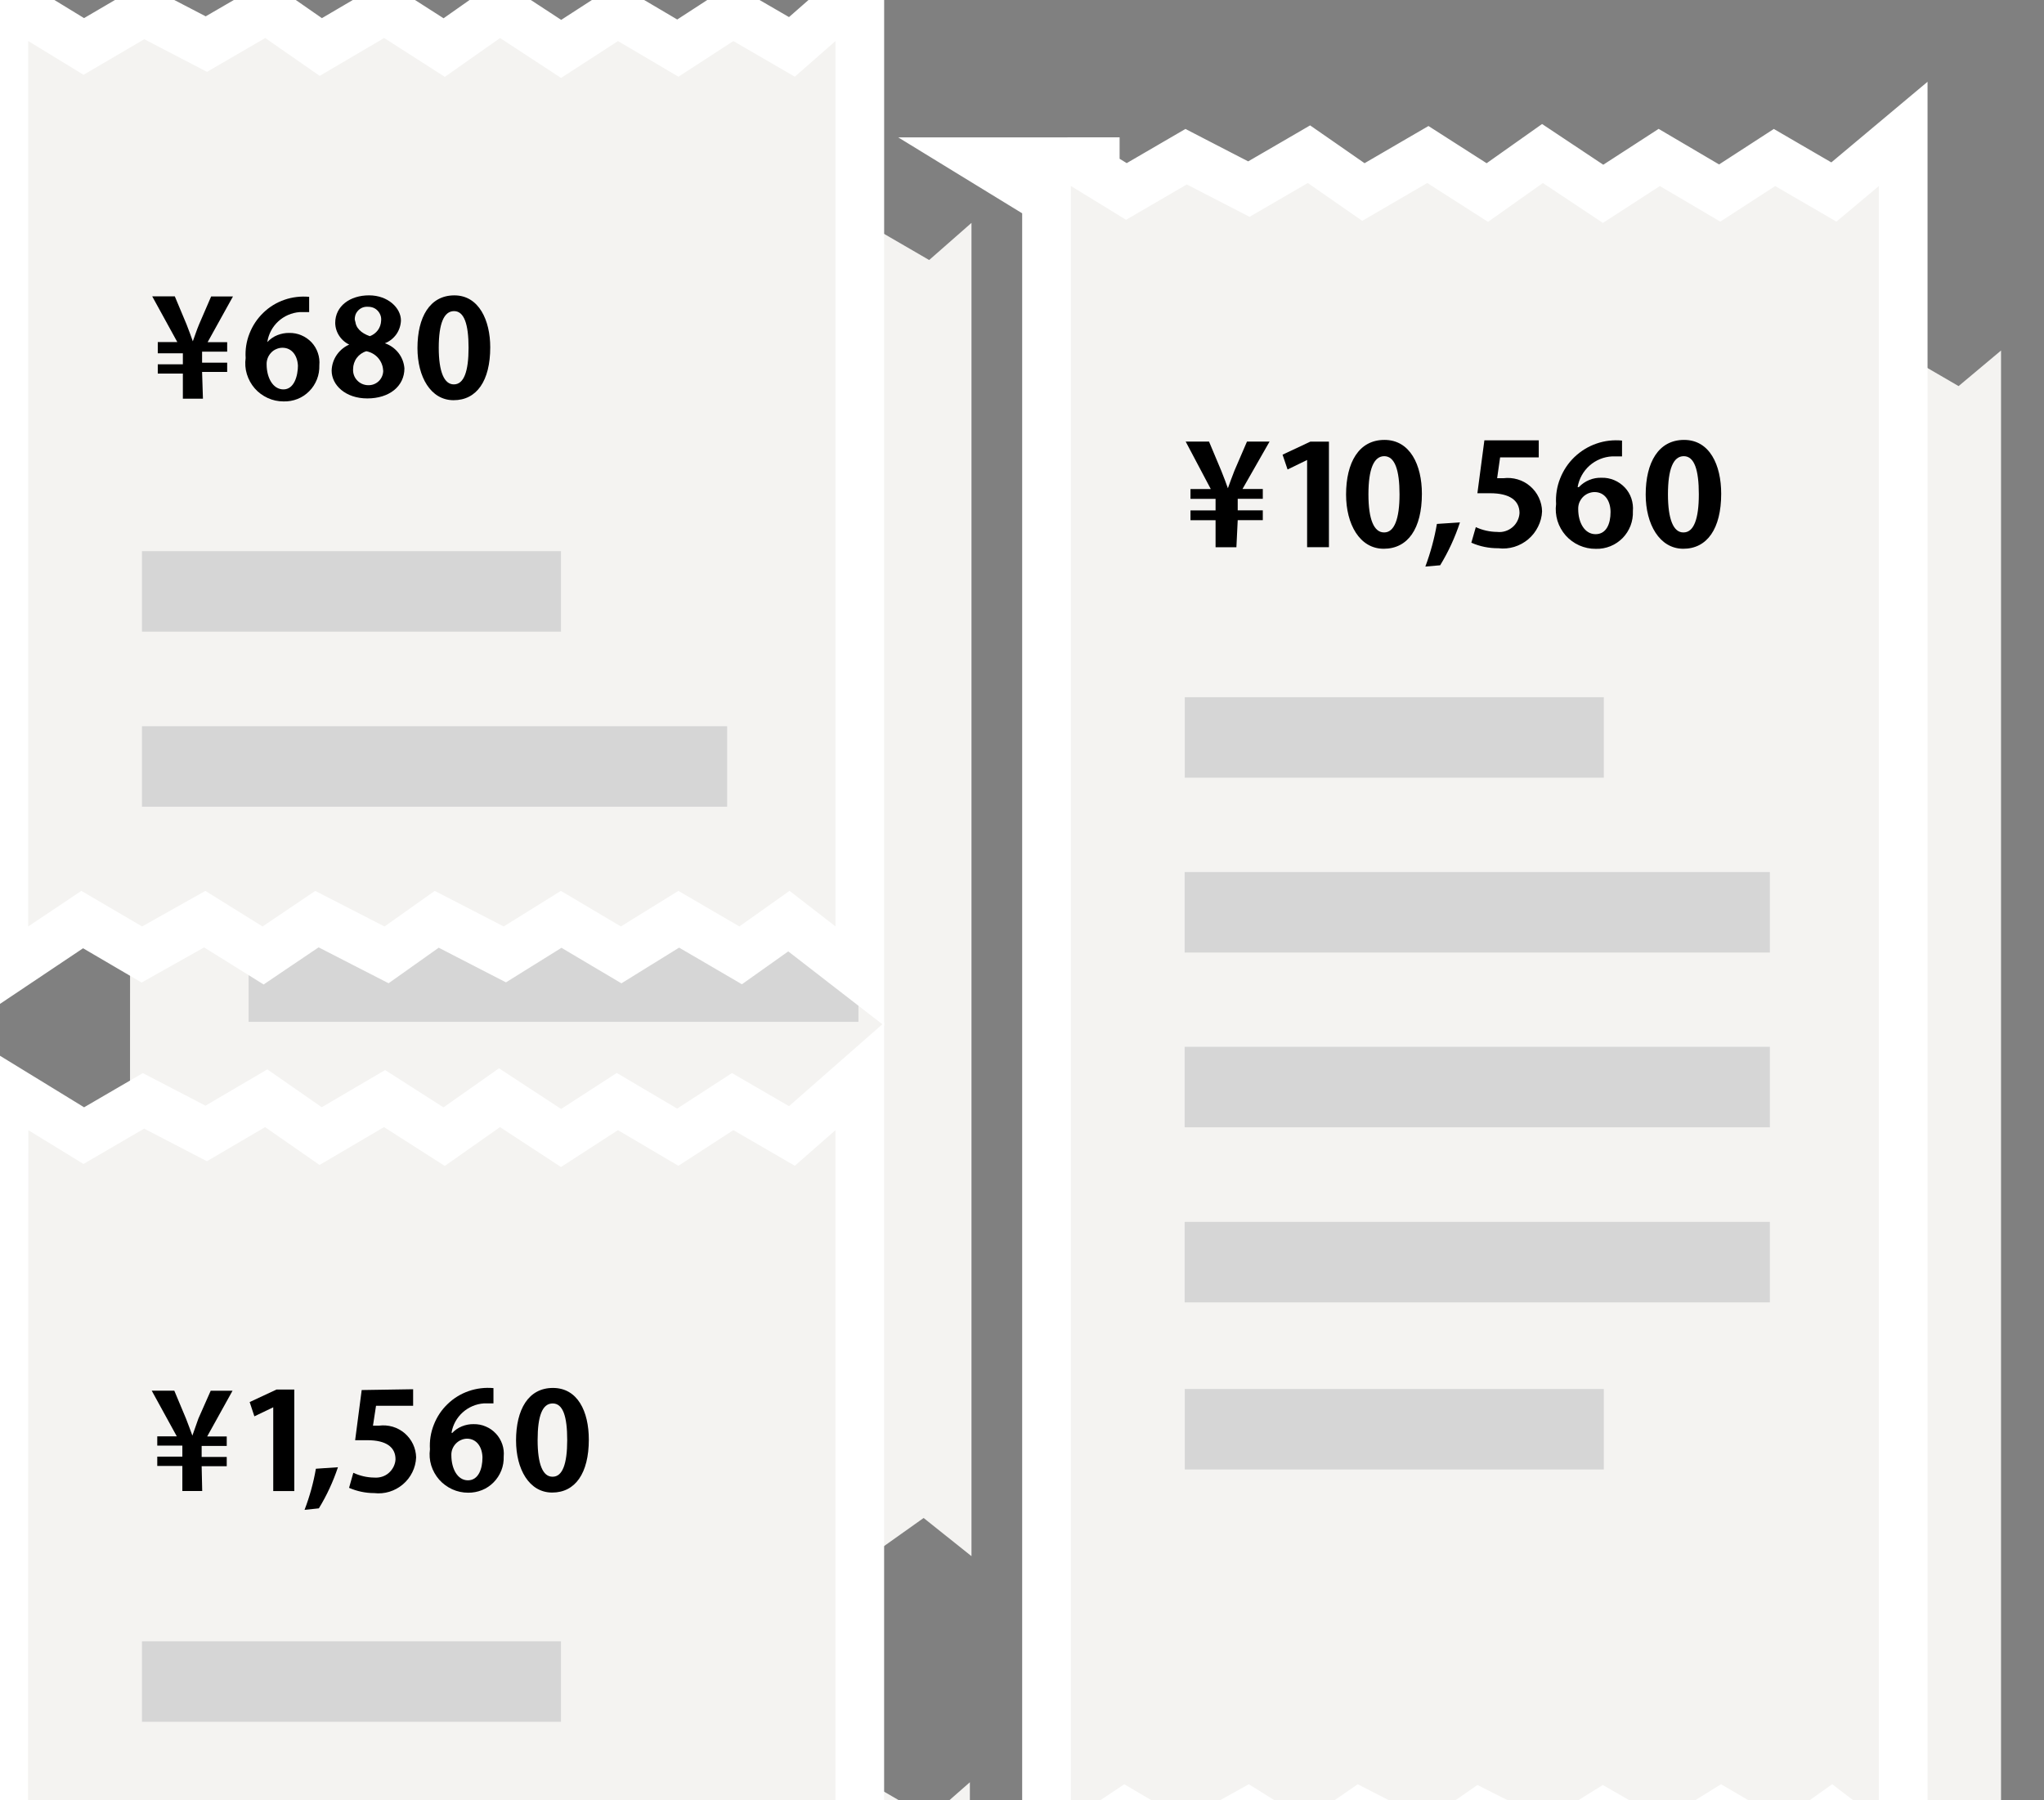
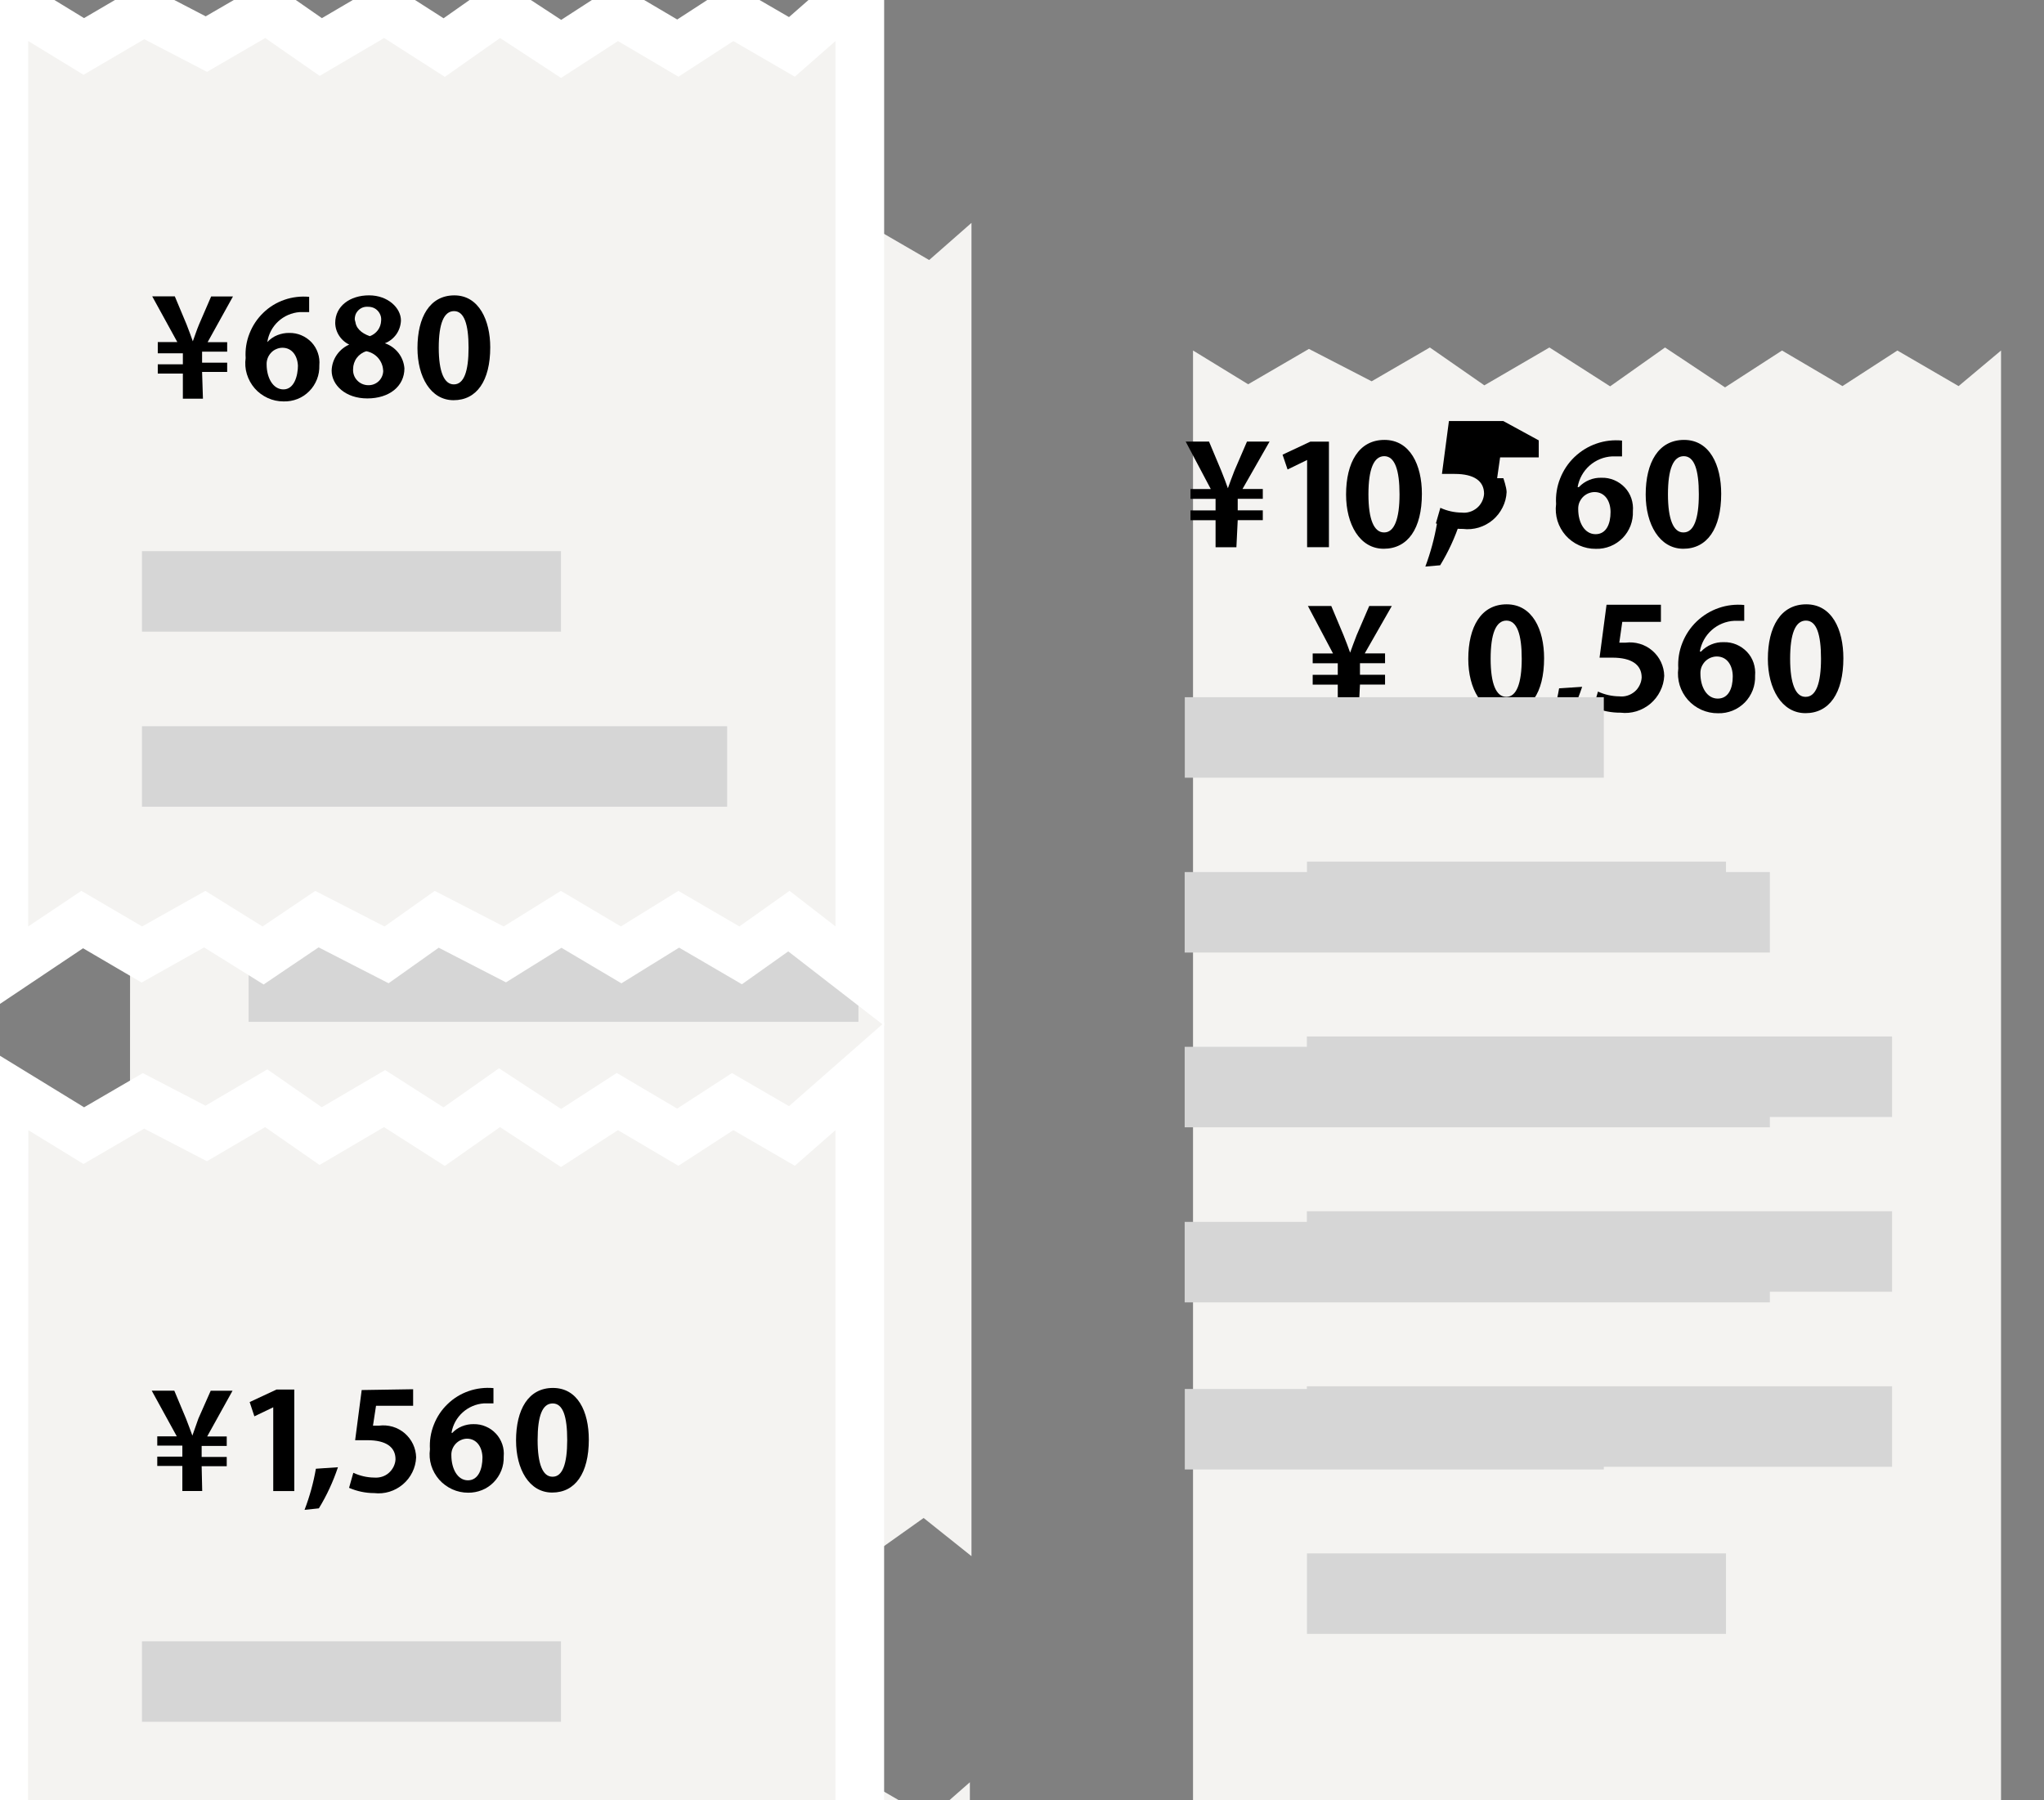
<svg xmlns="http://www.w3.org/2000/svg" fill="none" height="74" viewBox="0 0 84 74" width="84">
  <rect x="0" y="0" width="84" height="74" fill="#808080" stroke="none" />
  <clipPath id="a">
    <path d="m0 0h84v74h-84z" />
  </clipPath>
  <g clip-path="url(#a)">
    <path d="m6.686 73.258 2.269 1.39 2.494-1.453 2.578 1.34 2.391-1.403 2.238 1.556 2.65-1.556 2.497 1.597 2.269-1.597 2.506 1.64 2.341-1.515 2.485 1.465 2.26-1.465 2.525 1.465 1.669-1.465v52.576l-1.888-1.506-2.063 1.466-2.506-1.466-2.36 1.466-2.466-1.466-2.35 1.466-2.835-1.466-2.063 1.466-2.844-1.466-2.166 1.466-2.35-1.466-2.619 1.466-2.494-1.466-2.191 1.466z" fill="#f4f3f1" />
    <path d="m49.025 14.405 2.269 1.39 2.497-1.453 2.578 1.331 2.394-1.39 2.238 1.556 2.672-1.556 2.497 1.597 2.256-1.597 2.466 1.64 2.341-1.515 2.485 1.462 2.256-1.462 2.516 1.462 1.744-1.462v67.155l-1.919-1.465-2.063 1.465-2.506-1.465-2.363 1.465-2.494-1.434-2.309 1.434-2.844-1.434-2.063 1.434-2.857-1.465-2.125 1.465-2.35-1.465-2.631 1.465-2.485-1.465-2.197 1.465v-67.159z" fill="#f4f3f1" />
    <path d="m70.931 35.417h-17.22v3.309h17.22z" fill="#d6d6d6" />
    <path d="m70.931 63.851h-17.22v3.309h17.22z" fill="#d6d6d6" />
    <path d="m77.756 42.603h-24.049v3.309h24.049z" fill="#d6d6d6" />
    <path d="m77.756 49.787h-24.049v3.309h24.049z" fill="#d6d6d6" />
    <path d="m77.756 56.982h-24.049v3.309h24.049z" fill="#d6d6d6" />
    <g fill="#000">
      <path d="m55.833 29.252h-.856v-1.112h-1.031v-.403h1.031v-.475h-1.031v-.403h.835l-1.031-1.95h.96l.506 1.206c.103.256.197.506.269.712.072-.197.166-.462.269-.722l.516-1.197h.928l-1.113 1.95h.835v.403h-1.031v.475h1.031v.403h-1.031z" />
-       <path d="m58.738 29.252v-3.587l-.803.391-.206-.609 1.144-.537h.762v4.34h-.897z" />
      <path d="m60.34 27.087c0-1.319.525-2.247 1.578-2.247s1.538 1.031 1.538 2.215c0 1.434-.578 2.259-1.569 2.259-.991 0-1.547-1.012-1.547-2.228zm1.569 1.556c.413 0 .628-.556.628-1.565s-.197-1.569-.628-1.569-.65.537-.65 1.569.228 1.565.641 1.565z" />
      <path d="m65.02 28.231c-.203.616-.475 1.209-.813 1.762l-.609.053c.212-.569.372-1.156.475-1.753z" />
      <path d="m68.257 24.86v.7h-1.588l-.122.856h.256c.197-.025.394-.009.584.047.191.056.366.15.516.281.15.128.272.287.356.466s.131.372.134.569c-.009.219-.066.434-.166.631-.097.197-.234.372-.403.516-.169.141-.363.247-.575.312-.209.062-.431.084-.65.056-.384.003-.763-.072-1.113-.228l.184-.64c.275.128.575.194.878.197.113.013.225.003.331-.031.106-.031.206-.087.294-.159s.156-.163.206-.263c.05-.1.081-.209.087-.322 0-.525-.412-.816-1.206-.816h-.525l.287-2.175h2.232z" />
      <path d="m69.909 26.778c.119-.125.263-.225.425-.291.159-.066.331-.097.506-.091.178-.006.353.028.519.097.163.069.312.172.434.3s.216.284.272.453c.056.169.078.347.062.525.009.203-.025.406-.097.597-.075.191-.184.362-.328.509-.144.144-.316.259-.503.334s-.391.113-.597.106c-.234.003-.466-.047-.678-.141-.212-.094-.403-.234-.559-.409-.153-.175-.269-.381-.338-.603-.066-.222-.087-.459-.056-.691-.022-.356.034-.716.166-1.047.131-.334.331-.634.588-.881.259-.247.566-.437.903-.553.338-.119.697-.159 1.053-.125v.65h-.403c-.347.016-.678.153-.934.381-.259.231-.431.544-.488.884h.053zm1.3 1.031c0-.453-.228-.825-.659-.825-.091 0-.178.022-.263.056-.081.037-.156.087-.219.153-.062.066-.109.144-.144.225-.031.084-.047.175-.044.266 0 .566.269 1.031.713 1.031.441 0 .616-.422.616-.906z" />
      <path d="m72.652 27.087c0-1.319.525-2.247 1.578-2.247s1.525 1.031 1.525 2.215c0 1.434-.578 2.259-1.556 2.259-.981 0-1.547-1.012-1.547-2.228zm1.556 1.556c.422 0 .628-.556.628-1.565s-.184-1.569-.619-1.569-.65.537-.65 1.569.228 1.565.628 1.565z" />
    </g>
    <path d="m5.354 9.162 2.365 1.449 2.599-1.515 2.687 1.397 2.492-1.462 2.332 1.622 2.762-1.622 2.602 1.664 2.365-1.664 2.612 1.71 2.439-1.58 2.589 1.527 2.355-1.527 2.632 1.527 1.739-1.527v54.804l-1.967-1.57-2.15 1.528-2.612-1.528-2.459 1.528-2.57-1.528-2.449 1.528-2.954-1.528-2.15 1.528-2.964-1.528-2.257 1.528-2.449-1.528-2.729 1.528-2.599-1.528-2.277 1.528z" fill="#f4f3f1" />
    <path d="m28.166 31.061h-17.946v3.449h17.946z" fill="#d6d6d6" />
    <path d="m35.279 38.552h-25.062v3.449h25.062z" fill="#d6d6d6" />
    <path d="m35.279 46.04h-25.062v3.449h25.062z" fill="#d6d6d6" />
    <path d="m35.279 53.541h-25.062v3.449h25.062z" fill="#d6d6d6" />
-     <path d="m12.799 24.622h-.85v-1.075h-1.075v-.397h1.075v-.472h-1.075v-.397h.837l-1.075-1.958h.967l.505 1.205c.107.27.192.515.27.72.075-.192.16-.472.257-.73l.528-1.192h.935l-1.085 1.957h.837v.407h-1.075v.472h1.075v.397h-1.075z" fill="#000" />
    <path d="m15.842 24.622v-3.589l-.808.388-.202-.612 1.15-.537h.762v4.351z" fill="#000" />
    <path d="m18.613 23.602c-.205.616-.479 1.208-.818 1.762l-.612.065c.218-.57.381-1.159.485-1.762z" fill="#000" />
    <path d="m21.834 20.262v.71h-1.589l-.13.85h.257c.195-.026.394-.01.586.046.189.055.365.153.515.28.15.13.27.287.358.466.085.179.13.375.134.57-.01.222-.065.436-.163.635s-.234.374-.404.518-.365.251-.577.316c-.212.065-.433.085-.655.059-.368 0-.736-.078-1.075-.225l.182-.645c.28.13.583.202.892.205.111.01.225-.003.332-.036.107-.033.208-.088.293-.163.085-.072.153-.163.205-.264.049-.101.081-.212.085-.322 0-.528-.41-.818-1.202-.818h-.528l.28-2.15z" fill="#000" />
    <path d="m23.502 22.14c.117-.127.261-.225.42-.29.16-.065.329-.098.502-.094.179-.003.355.029.521.101.166.068.313.173.433.303.124.13.215.287.274.456.059.169.078.348.062.528.006.202-.026.407-.101.596s-.186.362-.329.508c-.143.147-.313.261-.501.336s-.391.114-.593.111c-.234 0-.466-.049-.681-.146-.212-.098-.404-.238-.56-.414-.153-.176-.27-.384-.339-.606-.068-.225-.088-.459-.055-.694-.023-.358.033-.717.166-1.052.13-.335.329-.638.59-.886.257-.251.567-.44.905-.557.339-.117.7-.16 1.058-.127v.655h-.41c-.336.023-.655.16-.905.384-.251.225-.42.528-.479.863zm1.303 1.075c0-.463-.238-.837-.668-.837-.091.003-.179.023-.261.062-.081.036-.156.091-.218.156-.062.065-.111.143-.143.228-.033.085-.046.176-.042.264 0 .57.257 1.075.71 1.075s.622-.495.622-.977z" fill="#000" />
    <path d="m26.24 22.463c0-1.332.528-2.257 1.58-2.257s1.537 1 1.537 2.215c0 1.44-.58 2.267-1.57 2.267s-1.547-1.01-1.547-2.224zm1.57 1.547c.42 0 .622-.547.622-1.57 0-1.019-.182-1.57-.622-1.57s-.645.528-.645 1.57.225 1.57.635 1.57z" fill="#000" />
    <path d="m1.687 45.602-1.522-.932-.001 1.785-.022 52.536-.001 1.873 1.557-1.041 1.669-1.117 1.953 1.147.494.291.5-.281 2.103-1.177 1.849 1.153.551.344.538-.364 1.675-1.133 2.317 1.194.541.279.496-.353 1.566-1.112 2.293 1.185.505.261.483-.301 1.834-1.143 1.942 1.154.522.31.516-.321 1.848-1.147 1.986 1.161.557.326.526-.374 1.449-1.029 1.299 1.036 1.624 1.296v-2.078-52.576-2.209l-1.66 1.457-1.129.991-1.904-1.105-.531-.308-.515.334-1.74 1.129-1.952-1.151-.532-.314-.519.336-1.794 1.162-1.962-1.284-.568-.372-.555.391-1.72 1.21-1.932-1.235-.516-.33-.529.31-2.098 1.232-1.712-1.191-.525-.365-.552.324-1.914 1.123-2.088-1.085-.489-.254-.476.277-1.978 1.152z" fill="#f4f3f1" stroke="#fff" stroke-width="2" />
    <path d="m23.054 67.464h-17.22v3.309h17.22z" fill="#d6d6d6" />
    <path d="m8.31 61.286h-.816v-1.031h-1.031v-.381h1.031v-.453h-1.031v-.381h.803l-1.031-1.878h.928l.484 1.156c.103.259.184.494.259.691.072-.184.153-.453.247-.7l.506-1.144h.897l-1.041 1.878h.803v.391h-1.031v.453h1.031v.381h-1.031z" fill="#000" />
    <path d="m11.229 61.288v-3.443l-.775.372-.194-.587 1.103-.515h.731v4.174z" fill="#000" />
    <path d="m13.888 60.309c-.197.591-.459 1.159-.784 1.69l-.588.062c.209-.547.366-1.112.466-1.69z" fill="#000" />
    <path d="m16.978 57.103v.681h-1.525l-.125.816h.247c.188-.025.378-.009.563.044.181.053.35.147.494.269.144.125.259.275.341.447.081.172.125.359.128.547-.009.212-.062.419-.156.609-.094.191-.225.359-.388.497-.163.138-.35.241-.553.303-.203.062-.416.081-.628.056-.353 0-.706-.075-1.031-.216l.175-.619c.269.125.559.194.856.197.106.009.216-.003.319-.034.103-.031.2-.084.281-.156.081-.069.147-.156.197-.253.047-.097.078-.203.081-.309 0-.506-.394-.784-1.153-.784h-.506l.269-2.062z" fill="#000" />
    <path d="m18.578 58.907c.113-.122.25-.216.403-.278.153-.062.316-.094.481-.091.172-.003.344.028.5.097.159.066.3.166.416.29.119.125.206.275.263.438.056.162.075.334.059.506.006.194-.025.391-.097.572-.072.181-.178.347-.316.487-.138.141-.3.25-.481.322-.181.072-.375.109-.569.106-.225 0-.447-.047-.653-.141-.203-.094-.388-.228-.537-.397-.147-.169-.259-.369-.325-.581-.066-.216-.084-.441-.053-.665-.022-.344.031-.687.159-1.009.125-.322.316-.612.566-.85.247-.241.544-.422.869-.534.325-.113.672-.153 1.016-.122v.628h-.394c-.322.022-.628.153-.869.369-.241.216-.403.506-.459.828zm1.25 1.031c0-.444-.228-.803-.641-.803-.087.003-.172.022-.25.059-.078.034-.15.087-.209.15s-.106.138-.138.219c-.031.081-.044.169-.041.253 0 .547.247 1.031.681 1.031s.597-.475.597-.937z" fill="#000" />
    <path d="m21.207 59.215c0-1.278.506-2.165 1.516-2.165 1.013 0 1.475.959 1.475 2.125 0 1.381-.556 2.175-1.506 2.175-.95 0-1.484-.969-1.484-2.134zm1.506 1.484c.403 0 .597-.525.597-1.506 0-.978-.175-1.506-.597-1.506s-.619.506-.619 1.506c0 1.0.216 1.506.609 1.506z" fill="#000" />
-     <path d="m44.004 6.646h-3.546l2.549 1.562v66.597 1.869l1.555-1.037 1.675-1.117 1.944 1.147.494.291.501-.279 2.116-1.179 1.85 1.153.557.347.54-.372 1.633-1.126 2.325 1.192.534.274.493-.343 1.573-1.094 2.312 1.166.501.253.477-.296 1.802-1.119 1.976 1.136.518.298.508-.315 1.851-1.148 1.987 1.161.557.326.526-.374 1.462-1.039 1.333 1.018 1.607 1.227v-2.022-67.155-2.144l-1.643 1.377-1.206 1.011-1.909-1.109-.531-.309-.515.334-1.738 1.126-1.952-1.149-.532-.313-.518.336-1.79 1.159-1.919-1.277-.571-.38-.56.396-1.707 1.208-1.93-1.234-.514-.329-.528.307-2.121 1.235-1.714-1.192-.523-.363-.55.32-1.92 1.115-2.091-1.08-.487-.252-.474.276-1.981 1.153-1.279-.784v-.442h-1z" fill="#f4f3f1" stroke="#fff" stroke-width="2" />
    <path d="m65.91 28.658h-17.22v3.309h17.22z" fill="#d6d6d6" />
    <path d="m65.91 57.092h-17.22v3.309h17.22z" fill="#d6d6d6" />
    <path d="m72.734 35.845h-24.049v3.309h24.049z" fill="#d6d6d6" />
    <path d="m72.734 43.028h-24.049v3.309h24.049z" fill="#d6d6d6" />
    <path d="m72.734 50.224h-24.049v3.309h24.049z" fill="#d6d6d6" />
    <path d="m50.811 22.494h-.856v-1.112h-1.031v-.403h1.031v-.475h-1.031v-.403h.834l-1.031-1.95h.959l.506 1.206c.103.256.197.506.269.712.072-.197.166-.463.269-.722l.516-1.197h.928l-1.113 1.95h.835v.403h-1.031v.475h1.031v.403h-1.031z" fill="#000" />
    <path d="m53.717 22.494v-3.587l-.803.391-.206-.609 1.144-.537h.762v4.34h-.897z" fill="#000" />
    <path d="m55.318 20.329c0-1.319.525-2.247 1.578-2.247s1.538 1.031 1.538 2.215c0 1.434-.578 2.259-1.569 2.259s-1.547-1.012-1.547-2.228zm1.569 1.556c.413 0 .628-.556.628-1.565s-.197-1.569-.628-1.569c-.431 0-.65.537-.65 1.569s.228 1.565.641 1.565z" fill="#000" />
    <path d="m59.998 21.473c-.203.616-.475 1.209-.813 1.762l-.609.053c.212-.569.372-1.156.475-1.753z" fill="#000" />
-     <path d="m63.236 18.101v.7h-1.588l-.122.856h.256c.197-.025.394-.009.585.047.191.056.366.15.516.281.15.128.272.287.356.466s.131.372.134.569c-.009.219-.066.434-.166.631-.097.197-.234.372-.403.516-.169.141-.362.247-.575.312-.209.062-.431.084-.65.056-.384.003-.763-.072-1.113-.228l.184-.64c.275.128.575.194.878.197.113.013.225.003.331-.031.106-.031.206-.087.294-.159s.156-.163.206-.262c.05-.1.081-.209.087-.322 0-.525-.412-.816-1.206-.816h-.525l.287-2.175h2.232z" fill="#000" />
+     <path d="m63.236 18.101v.7h-1.588l-.122.856h.256s.131.372.134.569c-.009.219-.066.434-.166.631-.097.197-.234.372-.403.516-.169.141-.362.247-.575.312-.209.062-.431.084-.65.056-.384.003-.763-.072-1.113-.228l.184-.64c.275.128.575.194.878.197.113.013.225.003.331-.031.106-.031.206-.087.294-.159s.156-.163.206-.262c.05-.1.081-.209.087-.322 0-.525-.412-.816-1.206-.816h-.525l.287-2.175h2.232z" fill="#000" />
    <path d="m64.887 20.02c.119-.125.263-.225.425-.291.159-.066.331-.097.506-.091.178-.006.353.028.519.097.163.069.312.172.434.3s.216.284.272.453c.056.169.078.347.062.525.009.203-.025.406-.097.597-.075.191-.184.362-.328.509-.144.144-.316.259-.503.334s-.391.113-.597.106c-.234.003-.466-.047-.678-.141-.212-.094-.403-.234-.559-.409-.153-.175-.269-.381-.338-.603-.066-.222-.087-.459-.056-.691-.022-.356.034-.716.166-1.047.131-.334.331-.634.588-.881.259-.247.566-.437.903-.553.338-.119.697-.159 1.053-.125v.65h-.403c-.347.016-.678.153-.934.381-.259.231-.431.544-.488.884h.053zm1.3 1.031c0-.453-.228-.825-.659-.825-.091 0-.178.022-.263.056-.081.037-.156.087-.219.153-.062.066-.109.144-.144.225-.031.084-.047.175-.044.266 0 .566.269 1.031.713 1.031.441 0 .616-.422.616-.906z" fill="#000" />
    <path d="m67.631 20.329c0-1.319.525-2.247 1.578-2.247s1.525 1.031 1.525 2.215c0 1.434-.578 2.259-1.556 2.259-.981 0-1.547-1.012-1.547-2.228zm1.556 1.556c.422 0 .628-.556.628-1.565s-.184-1.569-.619-1.569-.65.537-.65 1.569.228 1.565.628 1.565z" fill="#000" />
    <path d="m1.684.834-.24-.147h-.282-.003-1v1 36.394 1.873l1.556-1.042 1.664-1.114 1.956 1.146.495.29.5-.281 2.084-1.172 1.848 1.15.55.343.537-.363 1.676-1.131 2.321 1.192.54.277.495-.351 1.567-1.111 2.294 1.183.505.26.482-.3 1.834-1.141 1.943 1.152.521.309.515-.319 1.852-1.146 1.987 1.159.556.325.526-.373 1.458-1.034 1.302 1.008 1.612 1.249v-2.04-36.391-2.206l-1.659 1.454-1.132.992-1.904-1.105-.531-.308-.515.335-1.737 1.128-1.951-1.151-.532-.314-.519.336-1.794 1.162-1.962-1.284-.568-.372-.555.391-1.72 1.21-1.929-1.235-.516-.331-.529.311-2.098 1.232-1.712-1.191-.523-.363-.55.32-1.918 1.114-2.09-1.087-.49-.255-.477.279-1.98 1.16z" fill="#f4f3f1" stroke="#fff" stroke-width="2" />
    <path d="m23.054 22.655h-17.22v3.309h17.22z" fill="#d6d6d6" />
    <path d="m29.88 29.851h-24.046v3.309h24.049v-3.309z" fill="#d6d6d6" />
    <path d="m8.34 16.387h-.825v-1.031h-1.031v-.381h1.031v-.453h-1.031v-.462h.803l-1.031-1.878h.928l.484 1.156c.103.256.184.494.256.691.072-.184.153-.453.259-.7l.494-1.143h.897l-1.041 1.878h.803v.391h-1.031v.453h1.031v.381h-1.031z" fill="#000" />
    <path d="m10.989 14.057c.116-.122.253-.219.409-.281.156-.062.322-.094.488-.091.172-.003.341.028.5.097.159.066.3.166.419.291.116.125.206.275.259.437.056.163.075.334.059.506.006.197-.025.391-.097.575-.072.181-.178.35-.316.487-.138.141-.303.25-.484.322-.184.072-.378.106-.575.1-.225 0-.447-.047-.65-.141-.203-.094-.388-.228-.534-.397-.147-.169-.256-.369-.322-.584s-.081-.441-.05-.662c-.022-.344.031-.687.159-1.009.125-.322.319-.612.566-.85.247-.241.544-.422.869-.534.325-.113.672-.153 1.016-.122v.628h-.391c-.328.025-.637.159-.878.381-.241.222-.4.522-.45.847zm1.256 1.031c0-.434-.228-.794-.638-.794-.087 0-.175.019-.256.056-.081.034-.153.084-.212.15-.059.062-.106.137-.138.219-.031.081-.047.169-.044.256 0 .547.256 1.031.691 1.031.434 0 .597-.537.597-1.009z" fill="#000" />
    <path d="m14.404 14.19c-.181-.078-.338-.203-.45-.366-.113-.162-.175-.353-.178-.55 0-.691.606-1.134 1.391-1.134.784 0 1.31.525 1.31 1.031-.006.203-.072.403-.188.569-.119.166-.281.297-.472.369.219.075.412.212.556.394.144.184.228.403.247.637 0 .744-.628 1.237-1.525 1.237-.897 0-1.466-.547-1.466-1.144.006-.237.084-.469.222-.662s.331-.344.55-.428v.047zm1.341 1.031c-.009-.191-.084-.369-.209-.512-.125-.141-.294-.237-.481-.272-.159.047-.297.144-.394.275-.097.131-.15.294-.15.456-.006.084.006.172.034.25.028.081.072.153.131.215.056.062.128.113.206.147.078.034.163.053.247.053.156.006.309-.05.425-.156.116-.106.184-.253.194-.409v-.047zm-1.144-2.062c0 .319.247.537.597.659.131-.047.247-.134.331-.247.084-.113.128-.25.134-.391.006-.072 0-.147-.025-.216-.025-.069-.063-.134-.113-.188s-.109-.097-.178-.125c-.069-.028-.141-.041-.216-.041-.081-.006-.163.003-.238.034s-.141.078-.194.141c-.053.062-.091.134-.106.212-.019.078-.019.162.003.241v-.081z" fill="#000" />
    <path d="m17.156 14.306c0-1.268.506-2.165 1.516-2.165 1.013 0 1.475 1.031 1.475 2.134 0 1.381-.556 2.175-1.506 2.175-.947 0-1.485-.969-1.485-2.143zm1.494 1.494c.413 0 .606-.525.606-1.506 0-.978-.184-1.506-.597-1.506s-.628.506-.628 1.506c0 1.0.228 1.506.619 1.506z" fill="#000" />
  </g>
</svg>